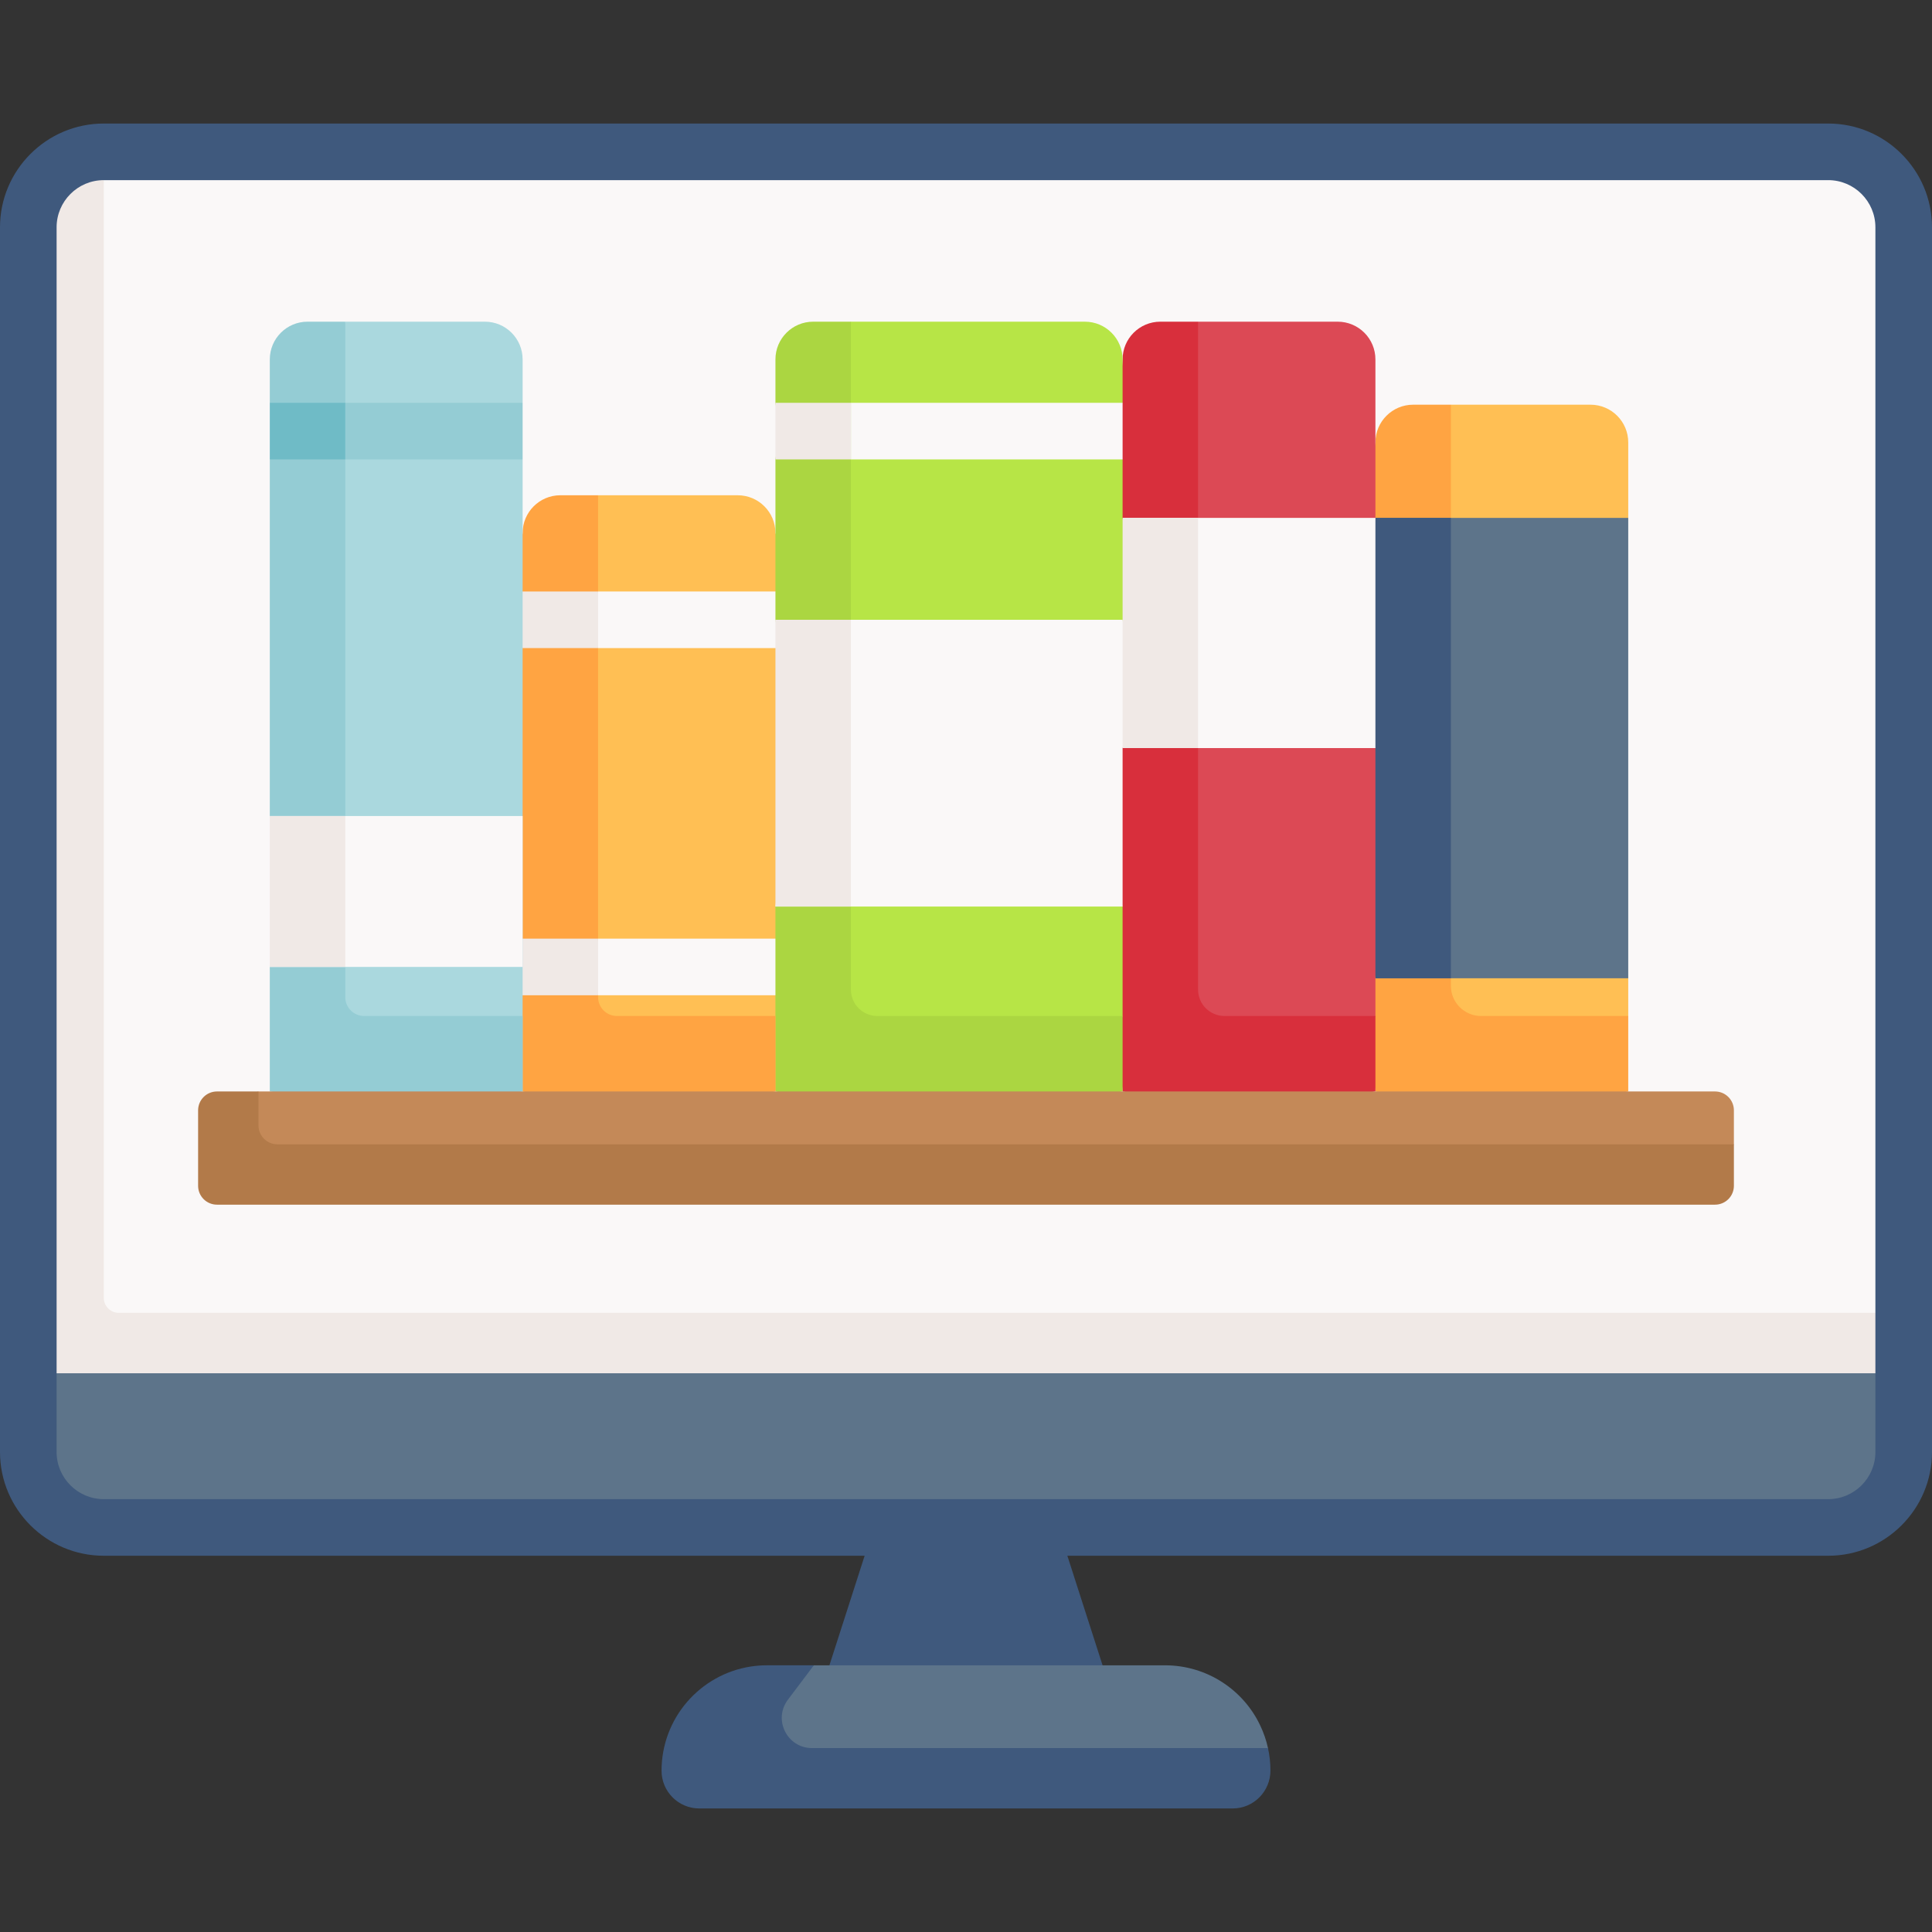
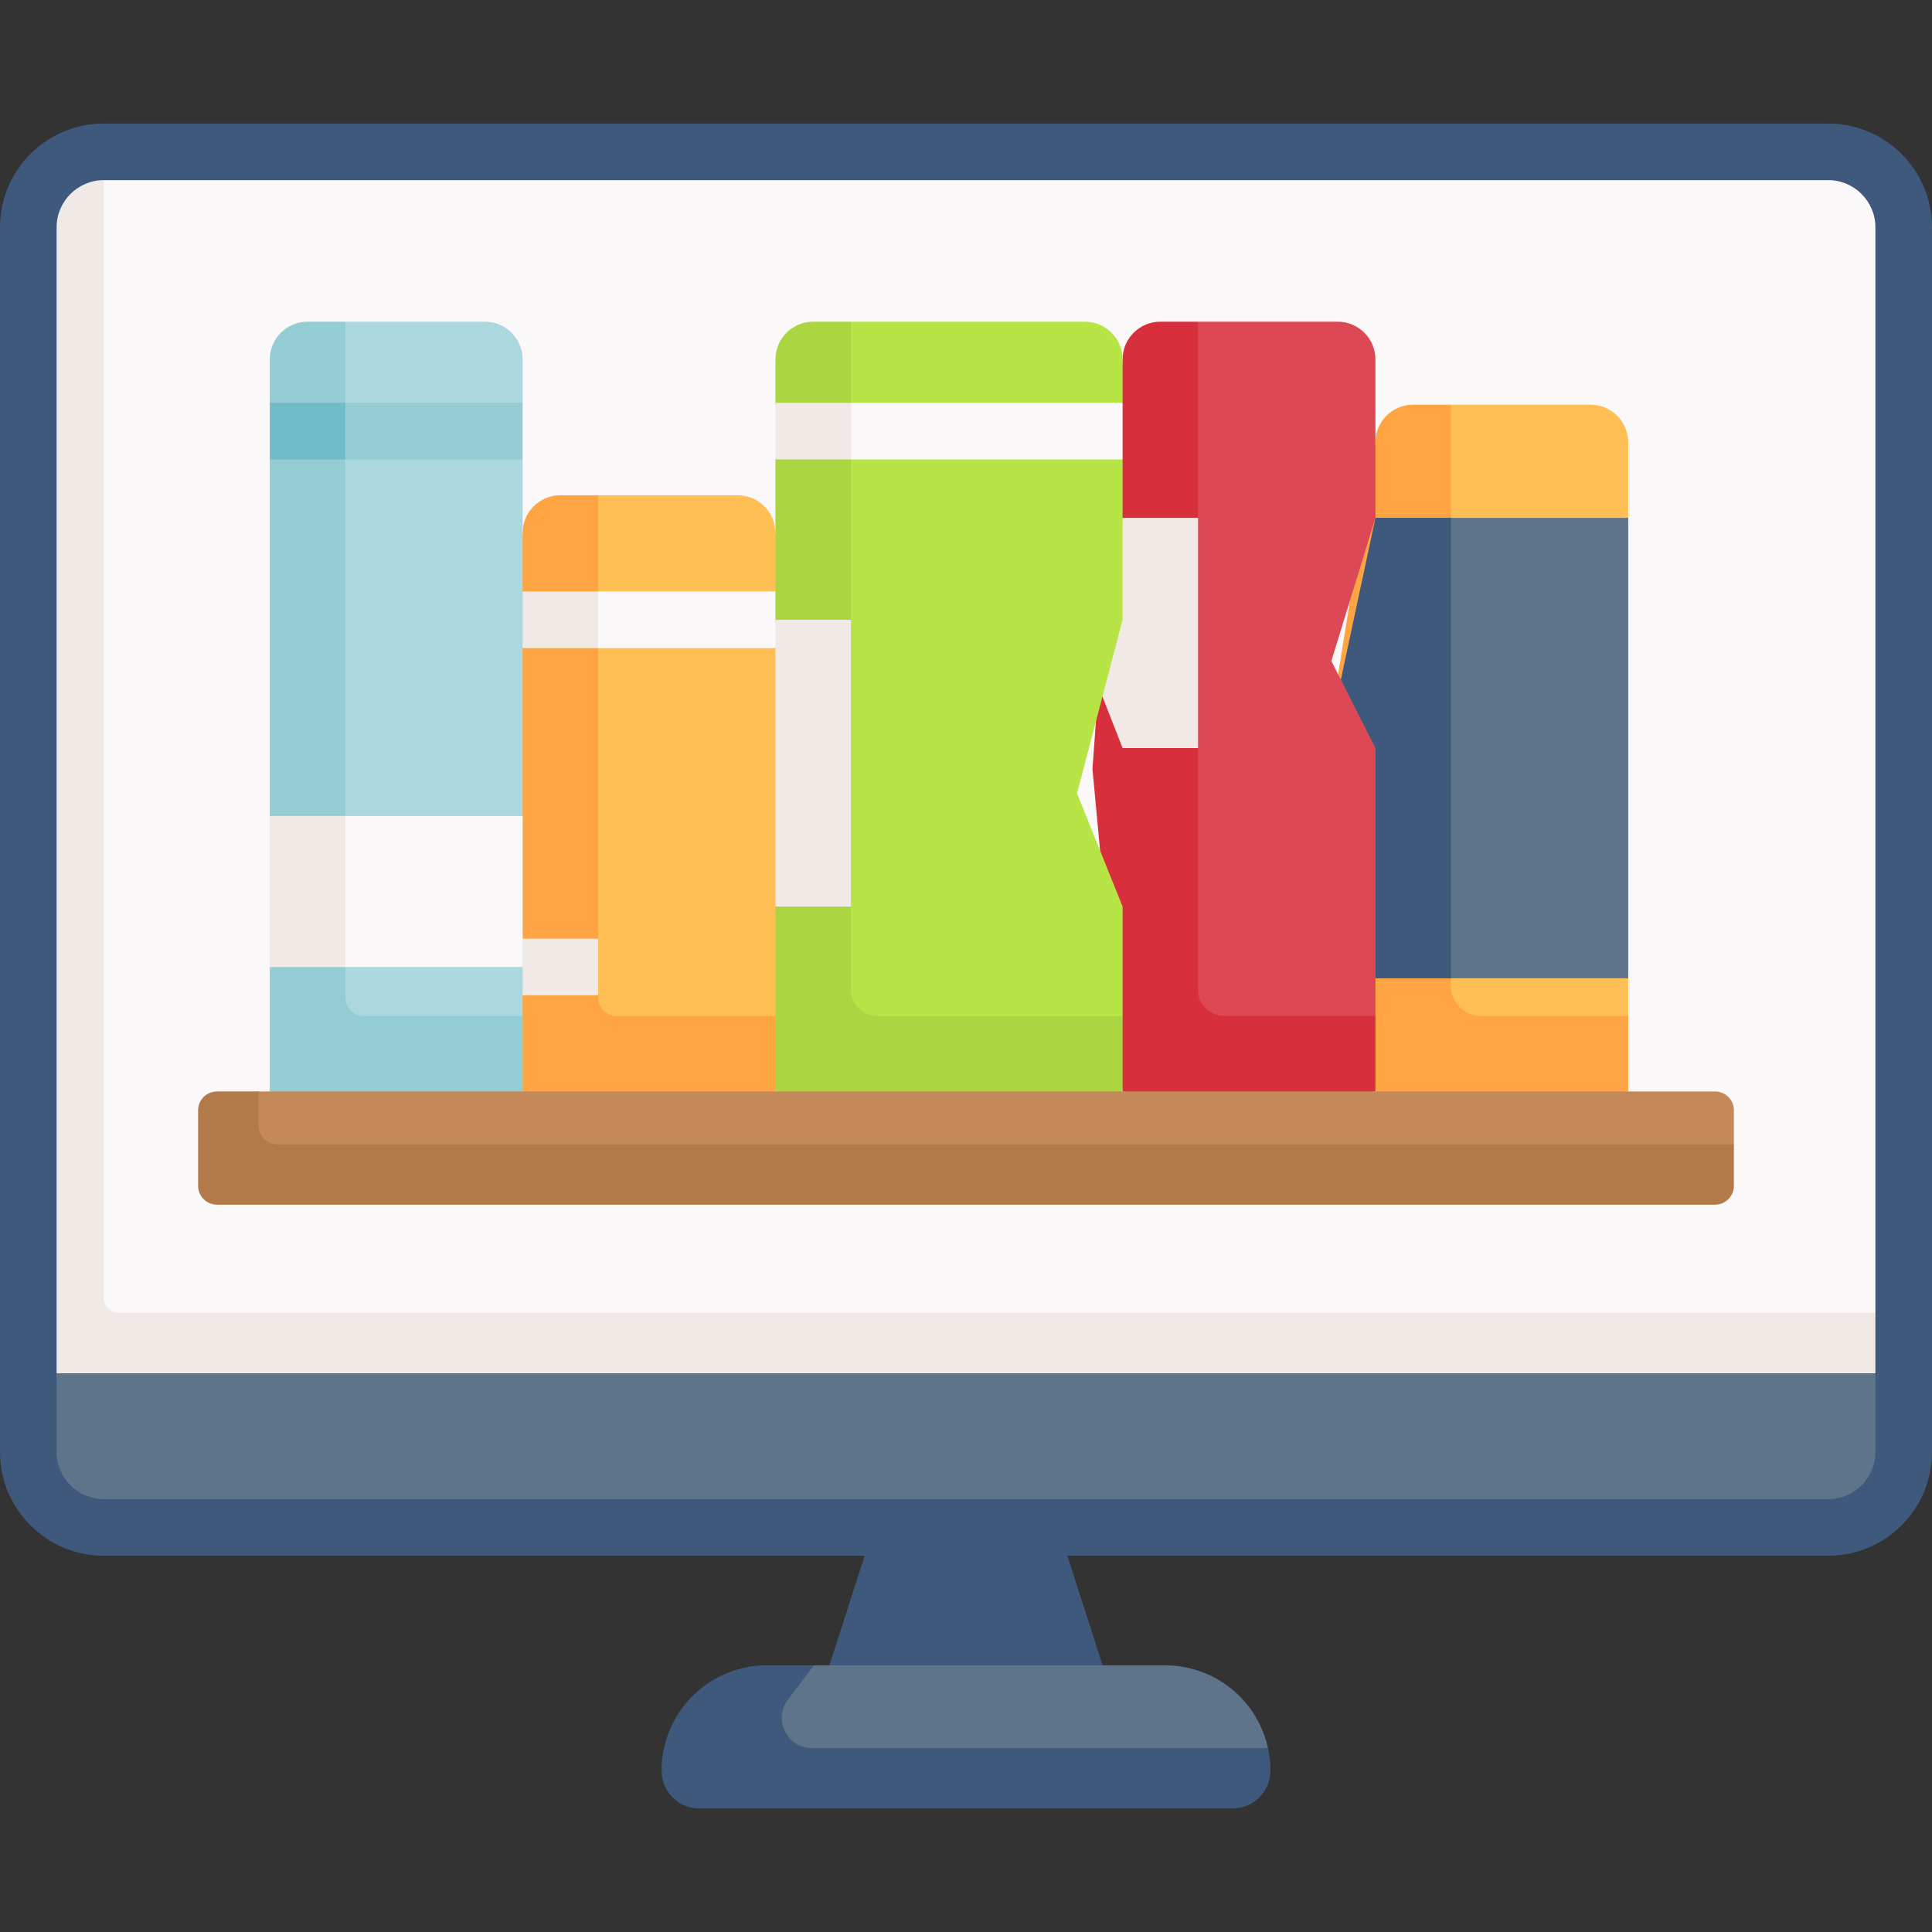
<svg xmlns="http://www.w3.org/2000/svg" id="Capa_1" enable-background="new 0 0 512 512" height="512" viewBox="0 0 512 512" width="512">
  <rect x="0" y="0" width="512" height="512" fill="#333333" stroke="none" />
  <g>
    <path d="m293.596 445.686-8.969-27.895-.002-.001h.005l-4.18-13-25.316-23.745-23.584 23.745-13.15 40.9h24.18l.001-.004z" fill="#3f597d" />
    <path d="m334.005 457.34c-4.442-9.474-14.111-16.012-25.261-16.015h-93.064l-11.411 4.198c-1.488 0-24.035 8.671-24.035 22.611 0 5.52 4.48 10 10 10l132.979-1.064c5.52 0 10-4.48 10-10 0-2.059 3.243-1.876 2.818-3.809-.454-2.068-1.139-4.051-2.026-5.921z" fill="#5d748a" />
    <path d="m336.68 469.194c.013 5.536-4.464 10.066-10 10.066h-141.36c-5.513 0-9.996-4.466-10-9.979-.01-13.949 10.203-25.52 23.56-27.621 1.43-.22 2.89-.34 4.38-.34h12.42l-6.878 9.124c-3.974 5.271-.213 12.816 6.388 12.816h120.84c.425 1.909.645 3.897.65 5.934z" fill="#3f597d" />
    <path d="m504.5 363.92v20.87c0 11.05-15.258 16.113-26.309 16.113l-445.702.142c-11.05 0-20-8.95-20-20l-4.989-17.125 263.372-11.702z" fill="#5d748a" />
    <path d="m504.5 60.24v303.68h-490.989l-.341-302.723c0-11.05 3.28-20.957 14.33-20.957h457c11.05 0 20 8.95 20 20z" fill="#faf8f8" />
    <path d="m27.5 343.92v-303.68c-11.05 0-20 8.95-20 20v303.68h6.01 13.99 477v-16h-473c-2.209 0-4-1.791-4-4z" fill="#f0e9e6" />
    <g>
      <path d="m421.255 287.176-56.755 2.074 6.372-167.5c0-5.523 4.477-10 10-10l3.628-4.5h37c5.523 0 10 4.477 10 10v20l-17.394 69.245 17.394 52.755v10z" fill="#ffbf54" />
      <path d="m431.5 269.25v20l-33.5 6.777-33.5-6.777-13.032-91 13.032-81c0-5.523 4.477-10 10-10h10v154c0 4.418 3.582 8 8 8z" fill="#ffa442" />
      <path d="m364.5 137.25h67v122h-67z" fill="#5d748a" />
      <path d="m384.5 137.25v122h-20l-13.032-61 13.032-61z" fill="#3f597d" />
    </g>
    <path d="m354.872 285.474-57.372 3.776 6.309-188.287c0-5.523 4.477-10 10-10l3.691-5.713h37c5.523 0 10 4.477 10 10v42l-11.67 37.926 11.67 23.074v71z" fill="#dc4955" />
    <path d="m364.5 269.25v20l-33.5 5.415-33.5-5.415-7.989-85.479 7.989-108.521c0-5.523 4.477-10 10-10h10v177c0 3.866 3.134 7 7 7z" fill="#d82f3c" />
-     <path d="m364.5 137.25v61h-67l9.372-30.5-9.372-30.5z" fill="#faf8f8" />
    <path d="m317.5 137.25v61h-20l-10.372-26.5 10.372-34.5z" fill="#f0e9e6" />
    <path d="m205.5 289.25h-67l2.245-138.926c0-5.523 4.477-10 10-10l7.755-9.074h37c5.523 0 10 4.477 10 10l25.457 75z" fill="#ffbf54" />
    <path d="m130.404 156.75h83.191v15h-83.191z" fill="#faf8f8" />
    <g>
-       <path d="m130.404 248.75h83.191v15h-83.191z" fill="#faf8f8" />
-     </g>
+       </g>
    <path d="m291.553 285.814-83.404 1.362 3.745-187.915c0-5.523 4.477-10 10-10l3.606-4.011h62c5.523 0 10 4.477 10 10v11.5l-7.309 7.5 7.309 7.5v42.5l-12.074 46 12.074 30v29z" fill="#b7e546" />
    <g>
      <path d="m211.595 106.75h85.905v15h-85.905z" fill="#faf8f8" />
    </g>
    <path d="m297.5 269.25v20l-48.16 8.479-43.84-8.479v-49l8.096-26.612-8.096-49.388v-42.5l1-7.5-1-7.5v-11.5c0-5.523 4.477-10 10-10h10v177c0 3.866 3.134 7 7 7z" fill="#abd641" />
-     <path d="m205.5 164.25h92v76h-92l4.341-38z" fill="#faf8f8" />
+     <path d="m205.5 164.25h92h-92l4.341-38z" fill="#faf8f8" />
    <path d="m205.5 164.25h20v76h-20z" fill="#f0e9e6" />
    <g>
      <path d="m484.5 412.29h-457c-15.164 0-27.5-12.336-27.5-27.5v-324.55c0-15.164 12.336-27.5 27.5-27.5h457c15.164 0 27.5 12.336 27.5 27.5v324.55c0 15.164-12.336 27.5-27.5 27.5zm-457-364.55c-6.893 0-12.5 5.607-12.5 12.5v324.55c0 6.893 5.607 12.5 12.5 12.5h457c6.893 0 12.5-5.607 12.5-12.5v-324.55c0-6.893-5.607-12.5-12.5-12.5z" fill="#3f597d" />
    </g>
    <path d="m205.5 269.25v20l-33.5 6.777-33.5-6.777-7.798-84.543 7.798-63.457c0-5.523 4.477-10 10-10h10v25.5l-2 7.5 2 7.5v77l-2 9.859 2 5.141v.5c0 2.761 2.239 5 5 5z" fill="#ffa442" />
    <path d="m158.5 156.75v15h-23.75l1.84-15z" fill="#f0e9e6" />
    <path d="m134.76 248.75h23.74v15h-22.35z" fill="#f0e9e6" />
    <g>
      <path d="m138.5 289.25-62.436-3.606 3.064-183.394c0-5.523 4.477-10 10-10l2.372-7h37c5.523 0 10 4.477 10 10v11.5l-10.096 7.5 10.096 7.5z" fill="#aad8de" />
      <path d="m138.5 269.25v20l-31.218 5.415-35.782-5.415v-33l6.096-17.585-6.096-22.415v-94.5l5.676-7.5-5.676-7.5v-11.5c0-5.523 4.477-10 10-10h10v179c0 2.761 2.239 5 5 5z" fill="#94ccd4" />
      <path d="m138.5 216.25v40h-67l6.096-17.585-6.096-22.415z" fill="#faf8f8" />
      <path d="m71.5 216.25h20v40h-20z" fill="#f0e9e6" />
      <g>
        <path d="m77.176 106.75h61.324v15h-61.324z" fill="#94ccd4" />
      </g>
      <path d="m71.5 106.75h20v15h-20z" fill="#6fbbc6" />
    </g>
    <path d="m61.085 314.25 389.106 1.862c2.761 0 5-2.239 5-5l4.309-7.862v-9c0-2.761-2.239-5-5-5h-386l-7.181 2.915c-2.761 0-5 2.239-5 5l-.234 12.085c0 2.762 2.239 5 5 5z" fill="#c48958" />
    <path d="m459.5 303.25v11c0 2.76-2.24 5-5 5h-397c-2.76 0-5-2.24-5-5v-20c0-2.76 2.24-5 5-5h11v9c0 2.76 2.24 5 5 5z" fill="#b27a49" />
    <path d="m205.5 106.75h20v15h-20z" fill="#f0e9e6" />
  </g>
</svg>